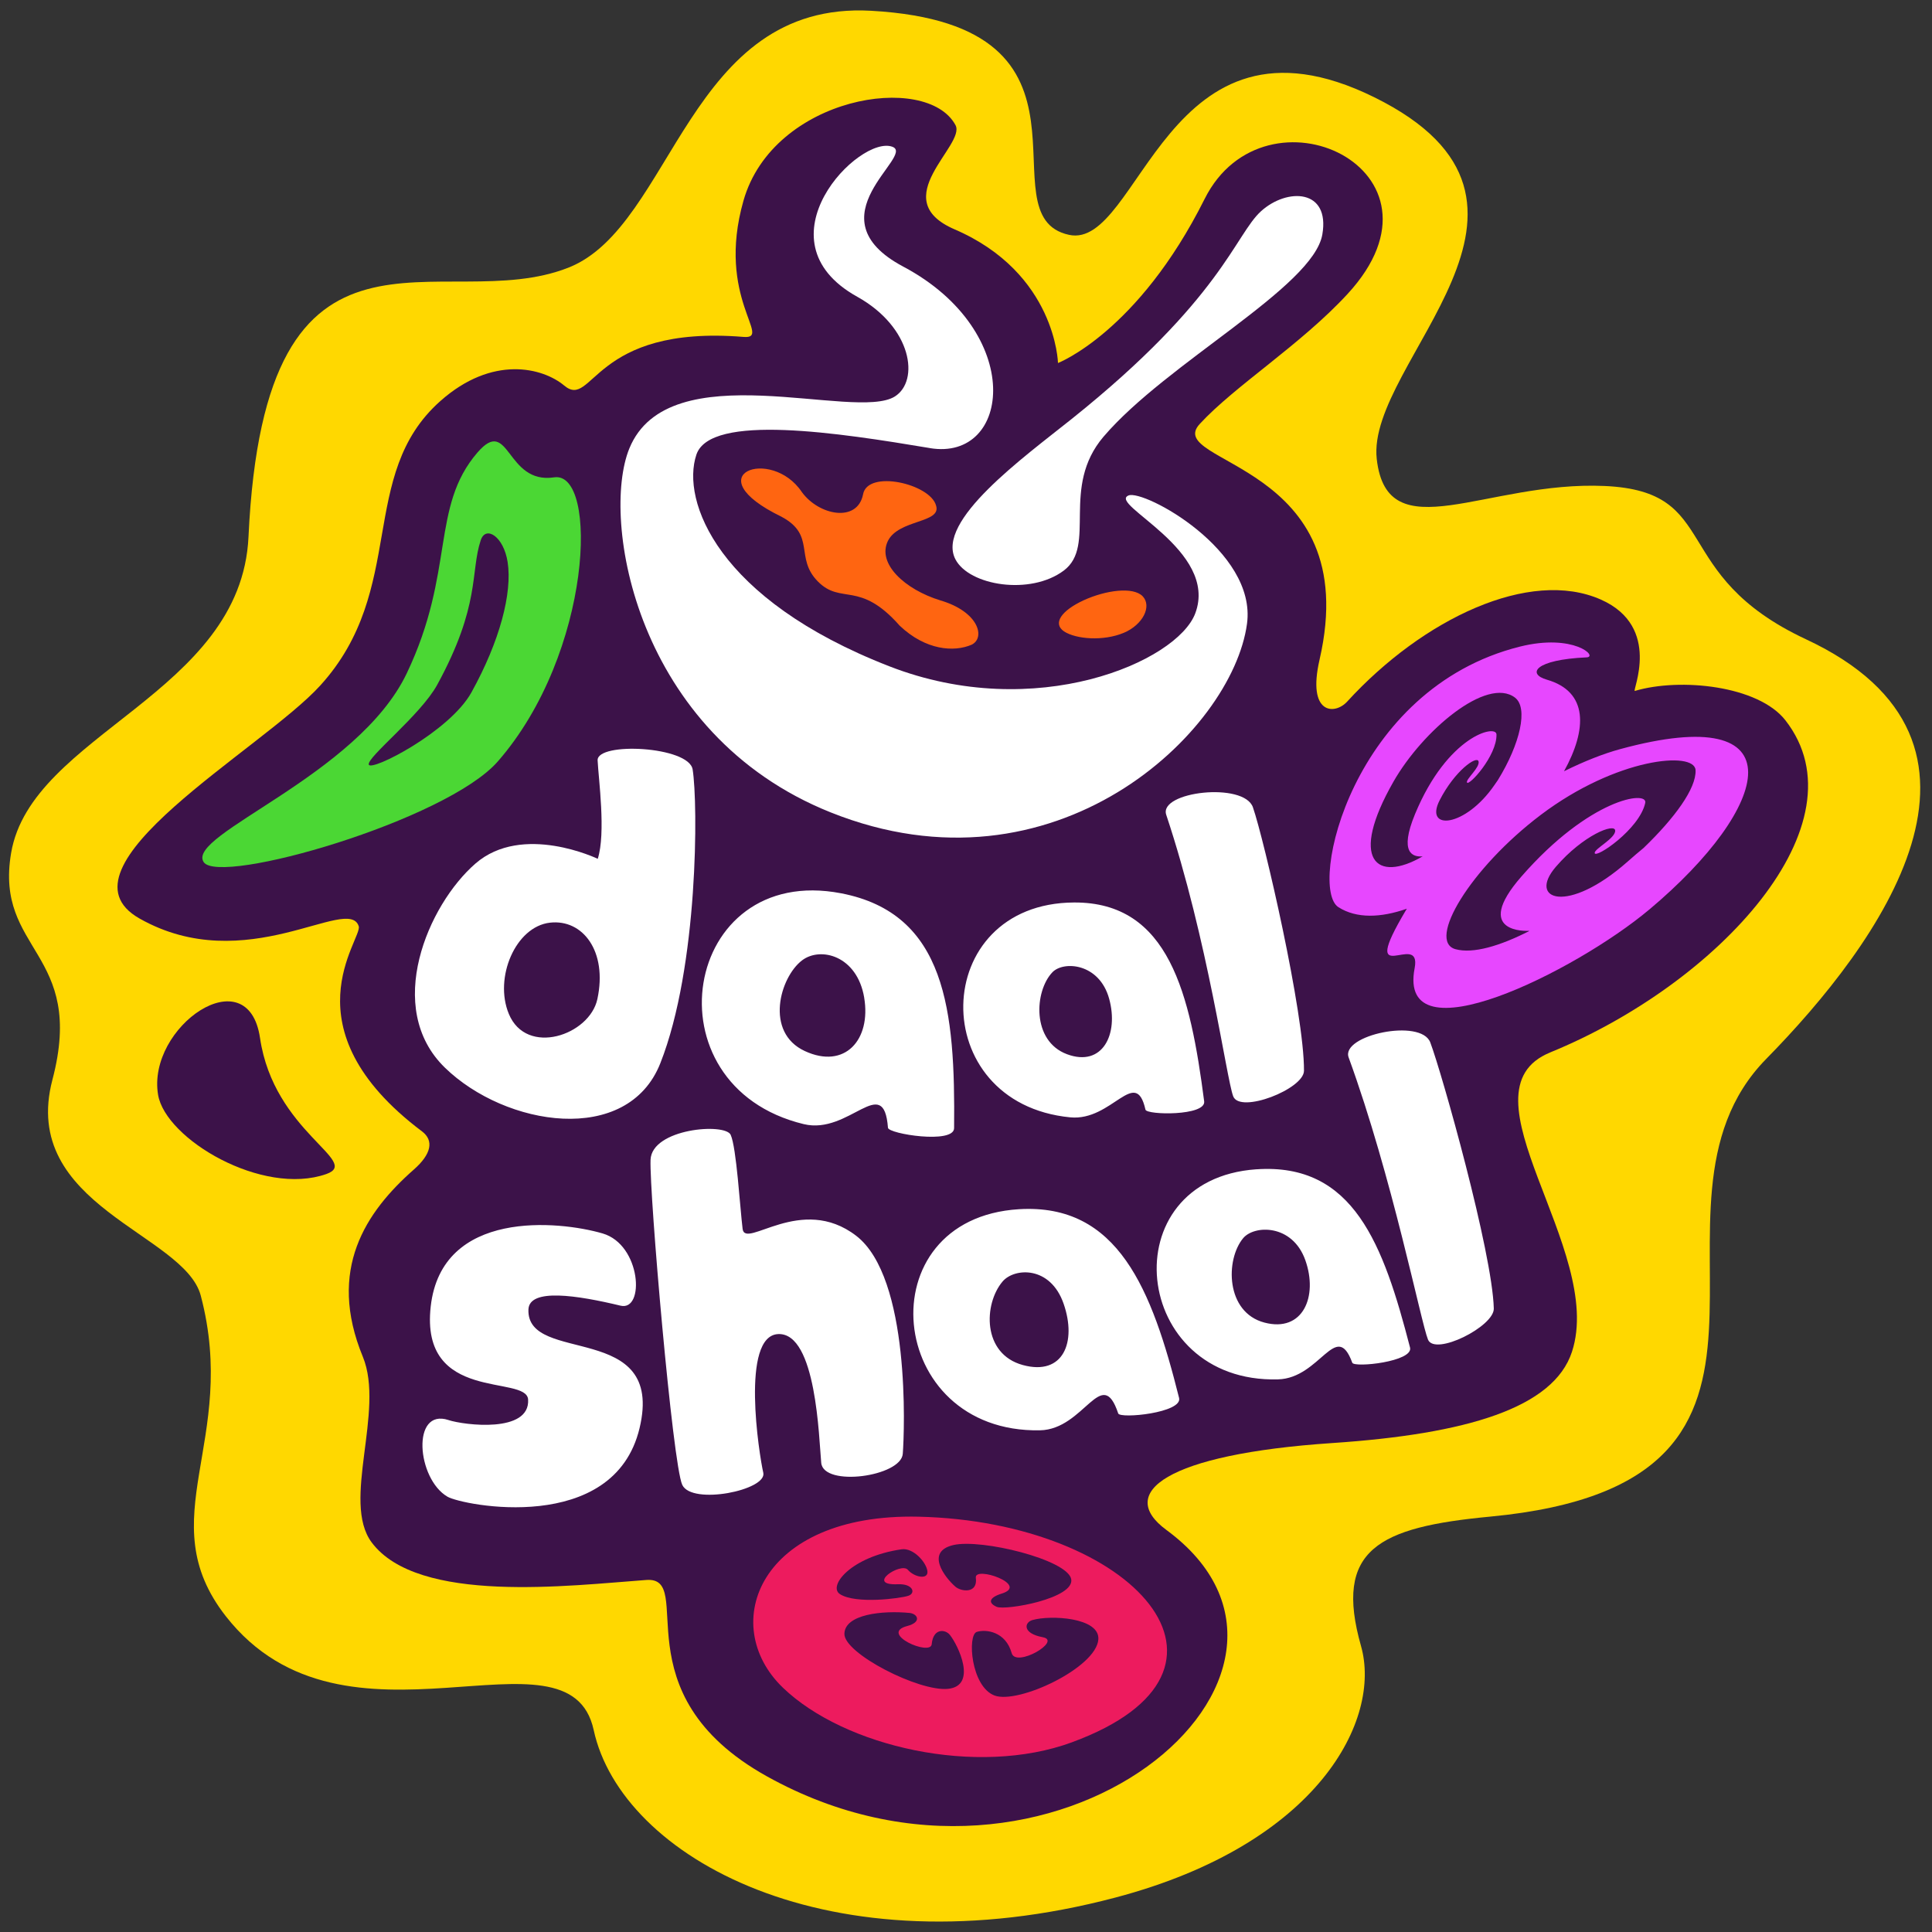
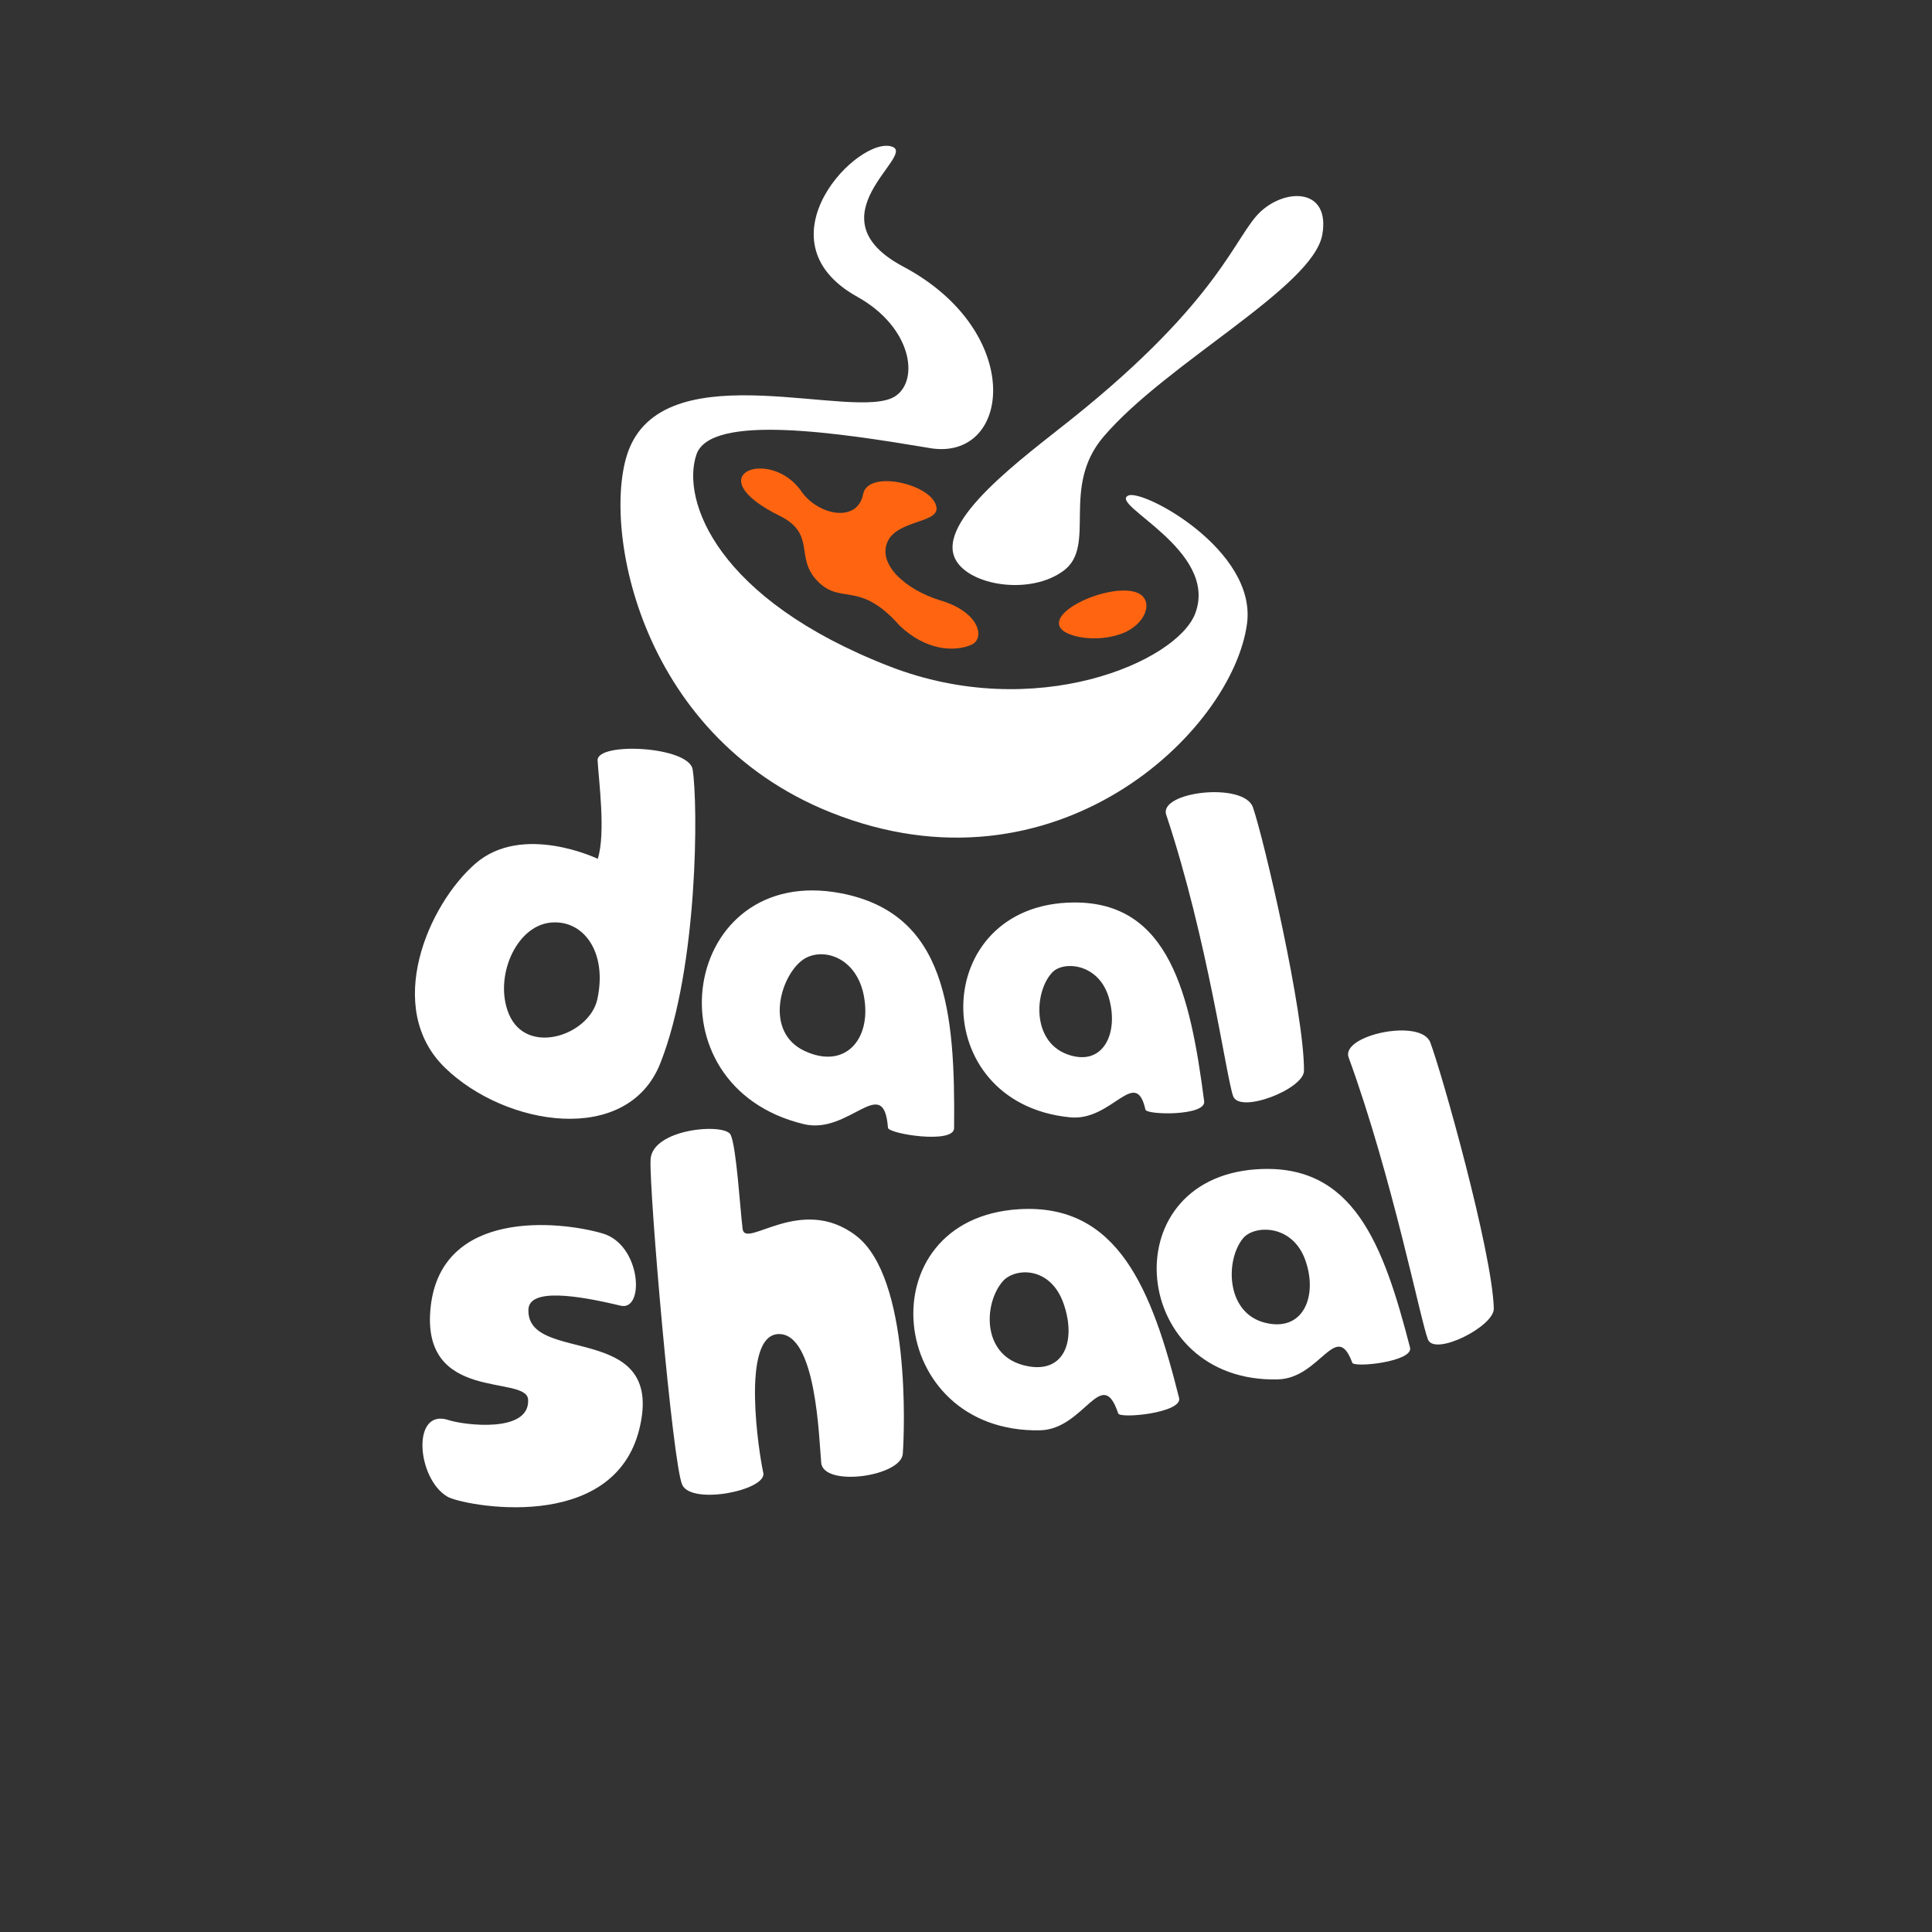
<svg xmlns="http://www.w3.org/2000/svg" version="1.1" viewBox="0 0 800 800">
  <rect x="0" y="0" width="800" height="800" fill="#333333" stroke="none" />
  <defs>
    <style>
      .cls-1 {
        fill: #3c1249;
      }

      .cls-1, .cls-2, .cls-3, .cls-4, .cls-5, .cls-6, .cls-7 {
        fill-rule: evenodd;
      }

      .cls-2 {
        fill: #fff;
      }

      .cls-3 {
        fill: #ffd800;
      }

      .cls-4 {
        fill: #ff6511;
      }

      .cls-5 {
        fill: #e747ff;
      }

      .cls-6 {
        fill: #ed1b5e;
      }

      .cls-7 {
        fill: #4bd734;
      }
    </style>
  </defs>
  <g>
    <g id="Layer_8">
-       <path class="cls-3" d="M360.7,4.46c-75.92-4.25-81.81,88.95-125.1,106.27-52.79,21.12-125.93-34.16-132.7,111.53-3.02,65.1-89.92,81.54-98.3,130.96-6.93,40.89,31.07,40.83,17.11,93.86-13.76,52.25,54.64,63.69,61.42,89.4,15.93,60.34-21.27,92.39,10.42,132.82,49.57,63.24,142.1.04,152.29,47.09,11.38,52.52,97.43,100.71,216.09,69.33,84.25-22.28,110.24-73.81,101.64-104.12-11.34-39.98,7.15-49.22,53.47-53.6,149.85-14.16,53.56-127.64,114.28-189.49,46.91-47.78,107.87-131.11,16.5-173.8-57.51-26.87-34.39-61.24-83.31-63.47-48.92-2.24-90.09,27.17-94.43-11.17-4.55-40.23,87.65-106.12-1.09-149.83-86.17-42.45-96.96,63.32-126.31,57.01-36.41-7.82,21.56-87-81.98-92.79Z" />
-       <path class="cls-1" d="M641.89,435.8c-39.35,16.08,22.92,81.59,9.02,123.97-7.62,23.23-43.61,34.03-99.18,37.76-69.1,4.63-89.58,20.68-68.78,35.97,80.5,59.18-46.61,168.2-165.45,102.01-61.76-34.4-28.93-82.8-49.86-81.28-31.68,2.29-94.56,10.19-113.75-15.57-12.62-16.93,5.57-54.47-3.65-76.86-14.88-36.12,1.2-59.99,21.17-77.56,7.13-6.28,8.41-11.93,3.33-15.76-57.04-42.93-24.51-79.7-26.2-84.95-4.27-13.2-46.65,21.76-90.74-3.18-37.49-21.21,50.85-70.14,74.78-96.46,36.29-39.9,15.22-87.13,49.73-117.8,21.6-19.2,42.47-13.84,51.33-6.43,12.01,10.05,11.58-25.26,74.22-20.15,12.29,1-11.53-15.97,0-56.42,12.31-43.19,75.84-53.43,87.79-31.28,4.47,8.28-29.24,30.71-.37,43.16,41.99,18.1,42.81,55.35,42.81,55.35,0,0,33.1-12.74,60.72-67.94,25.03-50.02,106.61-12.13,59.19,39.34-19.35,21-46.73,38.08-61.23,53.85-15.37,16.72,68.47,15.6,49.63,97.58-5.25,22.85,6.33,22.95,11.42,17.38,31.45-34.36,75.6-55.31,105.06-42.26,25.56,11.32,12.73,38.23,14.08,37.83,18.74-5.58,51.12-2.22,62.34,12.16,33.32,42.73-27.57,109-97.41,137.53ZM107.67,429.81c5.74,39.09,42.22,51.14,27.44,56.34-26.44,9.29-66.56-14.45-69.65-32.81-4.74-28.16,37.25-57.27,42.21-23.52Z" />
      <path class="cls-2" d="M591.3,554.69c-2.88-6.93-14.82-67.41-32.86-116.83-3.36-9.2,29.95-16.37,33.81-6.21,4.75,12.52,25.71,86.9,26.3,110.18.19,7.41-24.38,19.78-27.25,12.87ZM456.99,180.77c-18.01,21.11-2.69,45.13-16.5,55.49-13.81,10.36-39.2,6.29-44.88-4.68-8.21-15.89,28.27-42.21,48.09-58.05,62.25-49.77,67.7-76.34,78.49-86.09,10.79-9.75,28.63-9.23,25.36,9.66-3.78,21.84-64.47,53.11-90.56,83.68ZM385,185.53c-37.35-6.25-90.85-14.54-96.64,2.73-6.38,19.03,8.55,59.9,79.95,87.66,60.54,23.54,119.07-1.93,126.61-21.91,9.92-26.28-36.41-45.28-27.61-48.85,6.31-2.56,53.15,22.71,49.05,53.11-6.05,44.83-79.49,115.29-172.4,78.12-80.99-32.4-95.23-121.54-83.38-150.65,16.31-40.09,93.5-11.12,109.98-21.58,10.2-6.47,7.24-28.58-15.61-41.29-42.12-23.43,1.05-67.32,14.63-62.07,9.56,3.7-34.11,29.12,4.44,49.6,50.74,26.95,44.78,80.8,10.99,75.15ZM286.81,318.63c2.26,14.06,2.4,81.68-13.38,121.63-13.57,34.36-64.16,26.22-89.21,1.83-25.42-24.74-7.01-67.4,12.63-84.49,19.52-16.98,50.67-1.98,50.67-1.98,3.41-10.7.32-33.02-.06-40.76-.38-7.75,37.79-5.9,39.35,3.76ZM227.71,382.06c-14.21,1.63-23.23,22.75-17.02,37.76,7.33,17.73,33.45,8.86,36.67-6.12,4.26-19.8-6.05-33.21-19.65-31.64ZM185.68,588.01c6.64,2.16,33.83,5.52,33-8.49-.62-10.43-44.84,1.59-40.33-38.54,4.54-40.35,53.08-35.52,71.17-30.24,16.07,4.69,17.53,32.34,7.43,29.91-17.83-4.29-37.84-7.42-38.14,1.61-.77,23.04,56.68,4.46,46.02,49.1-10.62,44.48-73.36,32-79.54,28.39-12.72-7.42-15.02-36.77.4-31.75ZM302.55,469.91c2.39,5.05,3.88,30.36,4.95,38.95,1.07,8.58,24.24-14.68,47.04,2.86,22.5,17.32,20.01,80.84,19.28,90.28-.73,9.43-32.83,13.86-33.77,3.72-.95-10.16-2.03-53.82-17.73-53.31-15.81.52-7.94,50.18-6.26,57.41,1.67,7.22-29.57,13.56-33.55,5.03-3.99-8.55-13.68-121.01-13.13-134.62.53-12.93,30.78-15.38,33.18-10.33ZM367.69,466.99c-1.77-23.02-15.99,3.04-34.86-1.51-65.61-15.83-50.34-108.29,15.49-95.58,43.44,8.39,47.26,48.56,46.75,97.25-.07,6.7-27.18,2.36-27.38-.16ZM357.85,413.12c-2.93-17.43-18.1-21.27-25.74-15.45-9.2,7.01-15.56,29.79,1.13,37.54,16.6,7.71,27.53-4.67,24.6-22.09ZM421.91,500.71c41.09-2.52,55.09,33.27,66.32,78.14,1.54,6.18-24.44,8.71-25.2,6.43-6.83-20.46-13.97,6.63-32.4,6.98-64.1,1.22-72.28-87.65-8.72-91.55ZM423.52,565.23c16.77,4.59,22.41-9.51,16.91-25.36-5.5-15.86-20.44-14.96-25.3-9.21-7.86,9.29-8.48,29.96,8.39,34.57ZM474.31,459.48c-4.1-18.13-13.8,4.86-31.12,3.19-60.18-5.8-58.51-88.66,1.55-88.97,39.42-.21,48.12,37.97,53.88,82.34.79,6.11-23.8,5.71-24.31,3.44ZM459.27,413.53c-4.07-14.75-18.88-15.75-23.49-10.94-7.46,7.77-8.7,28.45,6.05,33.94,14.68,5.46,21.51-8.26,17.44-23ZM518.81,334.3c4.57,13.12,21.3,85.32,21.14,109.09-.05,7.57-26.51,17.89-29.31,10.56-2.8-7.34-10.45-64.74-27.73-116.56-3.21-9.63,32.2-13.72,35.91-3.08ZM520.19,484.19c40.33-2.82,52.65,31.21,63.67,73.78,1.52,5.86-23.12,8.46-23.91,6.31-6.67-18.1-13.23,6.42-30.75,6.89-60.94,1.66-69.42-82.76-9.01-86.99ZM523.56,547.65c15.98,4.23,22.29-10.83,16.94-25.86-5.36-15.04-21.16-14.59-25.74-9.08-7.4,8.9-7.27,30.69,8.8,34.94Z" />
      <path class="cls-4" d="M465.22,262.08c-8.28,3.45-19.59,2.65-24.62-.63-4.85-3.29-1.12-8.63,8.19-12.92,9.15-4.16,20.37-5.66,24.33-1.67,3.97,4.11.18,11.87-7.9,15.23ZM372.58,259.12c-16.73-18.99-24.23-8.53-33.93-18.36-9.71-9.84-.66-19.14-15.12-26.83-36.06-17.51-4.19-29.2,8.52-10.15,6.99,9.62,22.92,12.81,25.32.96,1.8-10.41,27.8-4.45,30.23,4.59,2.39,7.36-15.47,5.64-19.94,14.67-4.59,9.4,7.05,20.12,21.75,24.62,15.91,4.68,18.71,15.48,12.94,18.33-7.34,3.18-19.09,2.3-29.77-7.84Z" />
-       <path class="cls-7" d="M206.14,315.29c-21.35,24.45-115.27,51.53-121.8,41.69-7.55-11.38,63.81-35.64,84.1-78.19,20.07-42.11,9.8-68.88,29.29-91.44,13.35-15.45,11.62,13.34,31.72,10.31,18.45-2.79,15.91,72.7-23.31,117.63ZM210.2,232.74c-1.64-10.6-9.05-15.3-11.13-9.06-4.4,13.21.04,26.78-18.02,59.86-6.9,12.63-29.25,30.07-28.34,33.07s33.5-13.62,42.51-29.92c11.73-21.19,16.96-41.11,14.98-53.95Z" />
-       <path class="cls-5" d="M682.93,376.62c-30.59,25.67-104.5,62.43-97.16,24.28,3.11-16.2-24.12,10.46-3.6-24.01.12-.21.25-.4.38-.61-10.79,3.77-20.8,4.15-28.33-.63-12.56-7.97,5.52-90.56,75.21-107.92,22.23-5.54,32.47,4.25,27.55,4.47-21.49.96-24.79,6.84-16.46,9.24,17.22,4.96,16.7,20.58,7.11,37.92,8.54-4.24,16.52-7.33,23.15-9.14,74.62-20.35,62.88,23.84,12.15,66.41ZM627.35,288.88c-11.72-8.9-38.3,13.73-50.33,34.76-18.55,32.45-7.18,42.15,12.09,30.95-4.07.4-9.87-1.33-3.17-17.51,13.43-32.43,33.61-37.26,33.72-32.97.24,8.85-11.63,21.78-12.23,19.85-.42-1.36,5.49-6.25,4.8-8.71-.71-2.49-9.82,3.85-16.09,16.1-6.52,12.73,10.55,11.38,22.69-6.3.49-.71.95-1.38,1.4-2.02,9.29-15.06,12.63-29.96,7.11-34.14ZM638,337.43c-29.27,22.12-47.34,52.36-35.27,55.62,7.27,1.96,18.37-1.33,30.56-7.56-.34-.03-.53-.05-.53-.05,0,0-23.53,1.29-2.77-22.5,28.18-32.3,52.41-35.78,51.27-30.48-2.35,10.94-20.78,23.3-20.94,20.75-.12-1.79,8.61-6.04,8.49-9.27-.12-3.27-13.22,1.81-24.57,14.99-11.8,13.7,4.76,19.93,29.76-2.19,2.49-2.21,4.67-4.06,6.58-5.62,12.88-12.41,21.85-24.66,21.52-32.2-.35-8.07-32.8-5.15-64.1,18.51Z" />
-       <path class="cls-6" d="M443.92,721.43c-39.34,14.47-94.25,1.93-119.75-22.61-26.99-25.98-9.91-72.3,56.21-70.79,89.01,2.04,144.53,63.62,63.54,93.39ZM384.02,650.59c-.45-3.7-5.84-9.76-10.69-9.06-21.1,3.06-30.6,15.28-25.53,18.56,6.56,4.24,25.18,1.76,28.34.68,3.17-1.08,1.91-5.03-4.33-4.77-13.69.56,1.28-9.29,4.12-5.97,2.63,3.07,8.54,4.25,8.09.55ZM385.8,680.83c-.47,5.09-22.05-4.41-10.14-7.53,6.18-1.62,4.32-5.09.92-5.42-11.16-1.07-26.8.52-26.93,8.67-.13,8.14,30.94,24.02,42.93,22.76,12.19-1.28,4.25-17.94.73-22.35-1.86-2.33-6.89-2.89-7.51,3.87ZM443.55,653.82c-1.68-8.05-37.23-16.74-48.77-14.05-11.74,2.74-3.65,13.31.81,17.23,2.35,2.07,9.37,3.05,8.48-3.69-.67-5.08,22.38,2.94,10.72,6.56-5.27,1.64-5.76,3.86-2.09,5.48,3.67,1.62,32.53-3.49,30.85-11.53ZM427.51,670.83c-3.4.98-4.25,5.52,4.29,7.11,8.12,1.51-11.17,12.77-12.89,6.57-2.46-8.85-10.53-10.01-14.46-8.77-3.93,1.25-2.45,22.61,7.35,26.33,9.8,3.71,42.18-11.47,43-23.24.63-9.09-19.81-10.16-27.29-8Z" />
    </g>
  </g>
</svg>